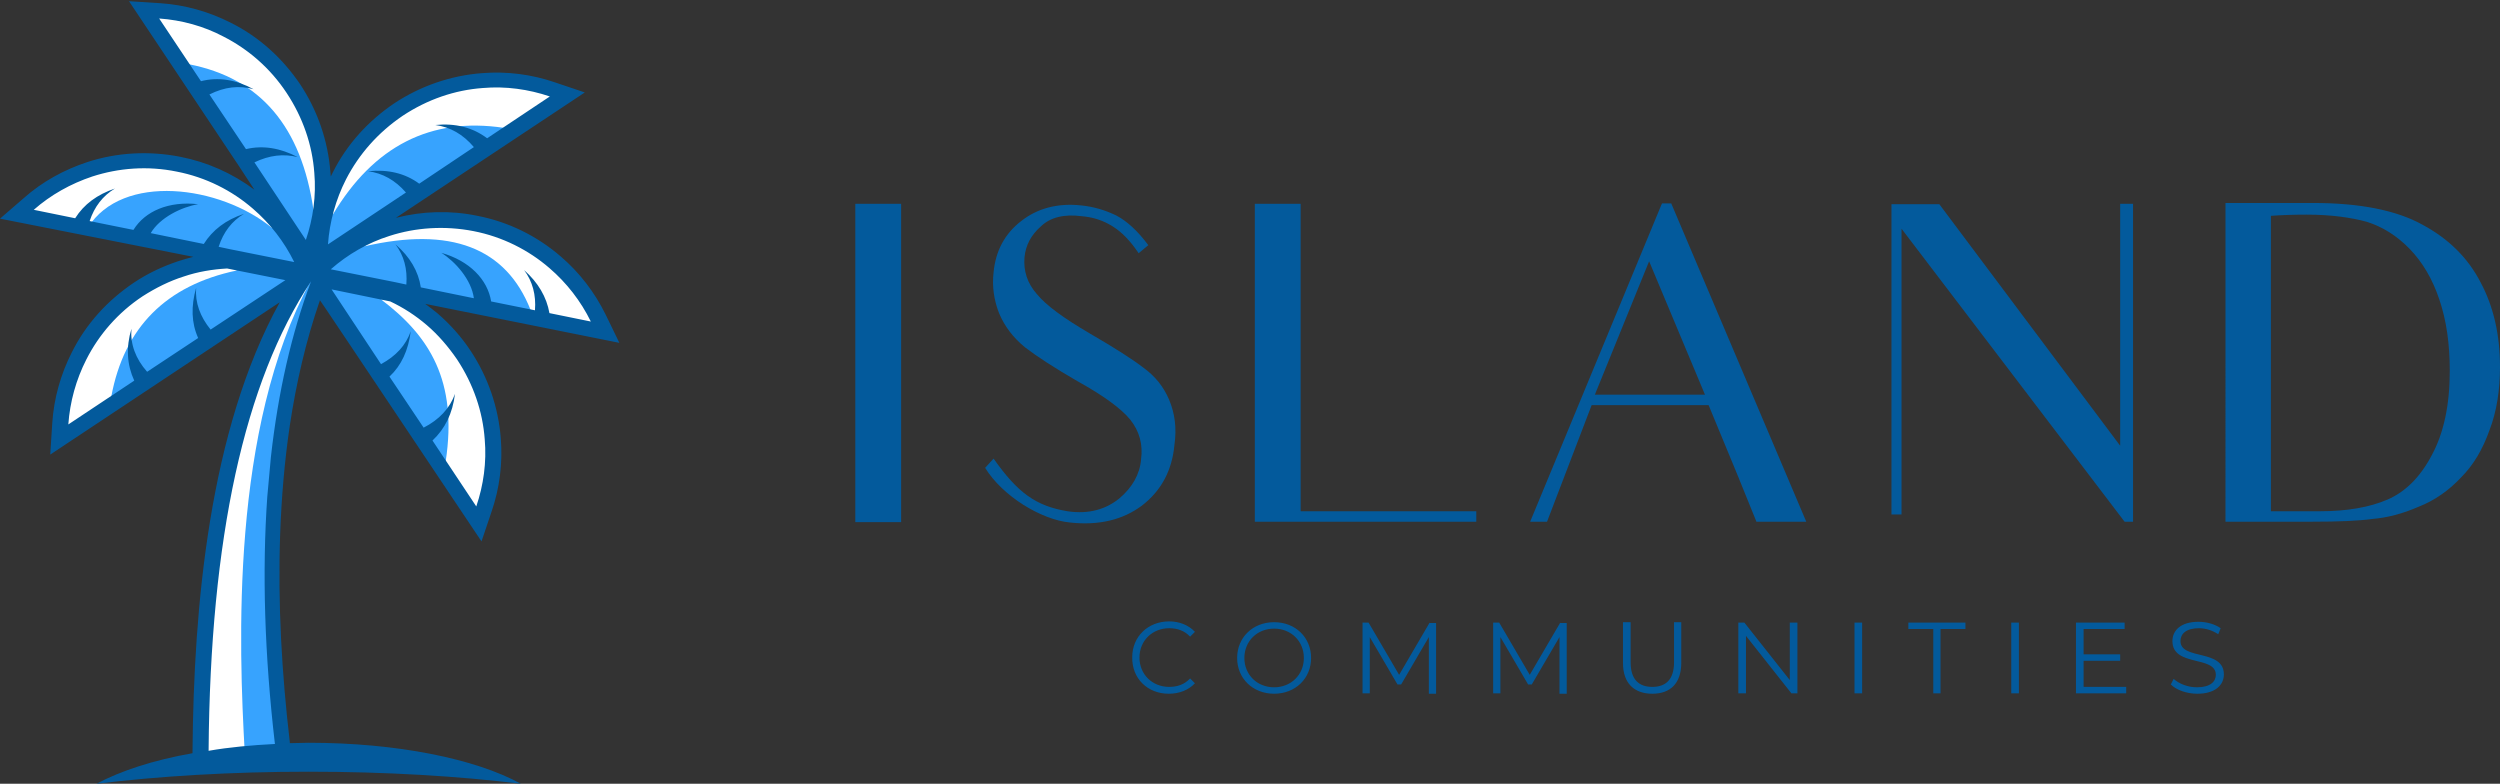
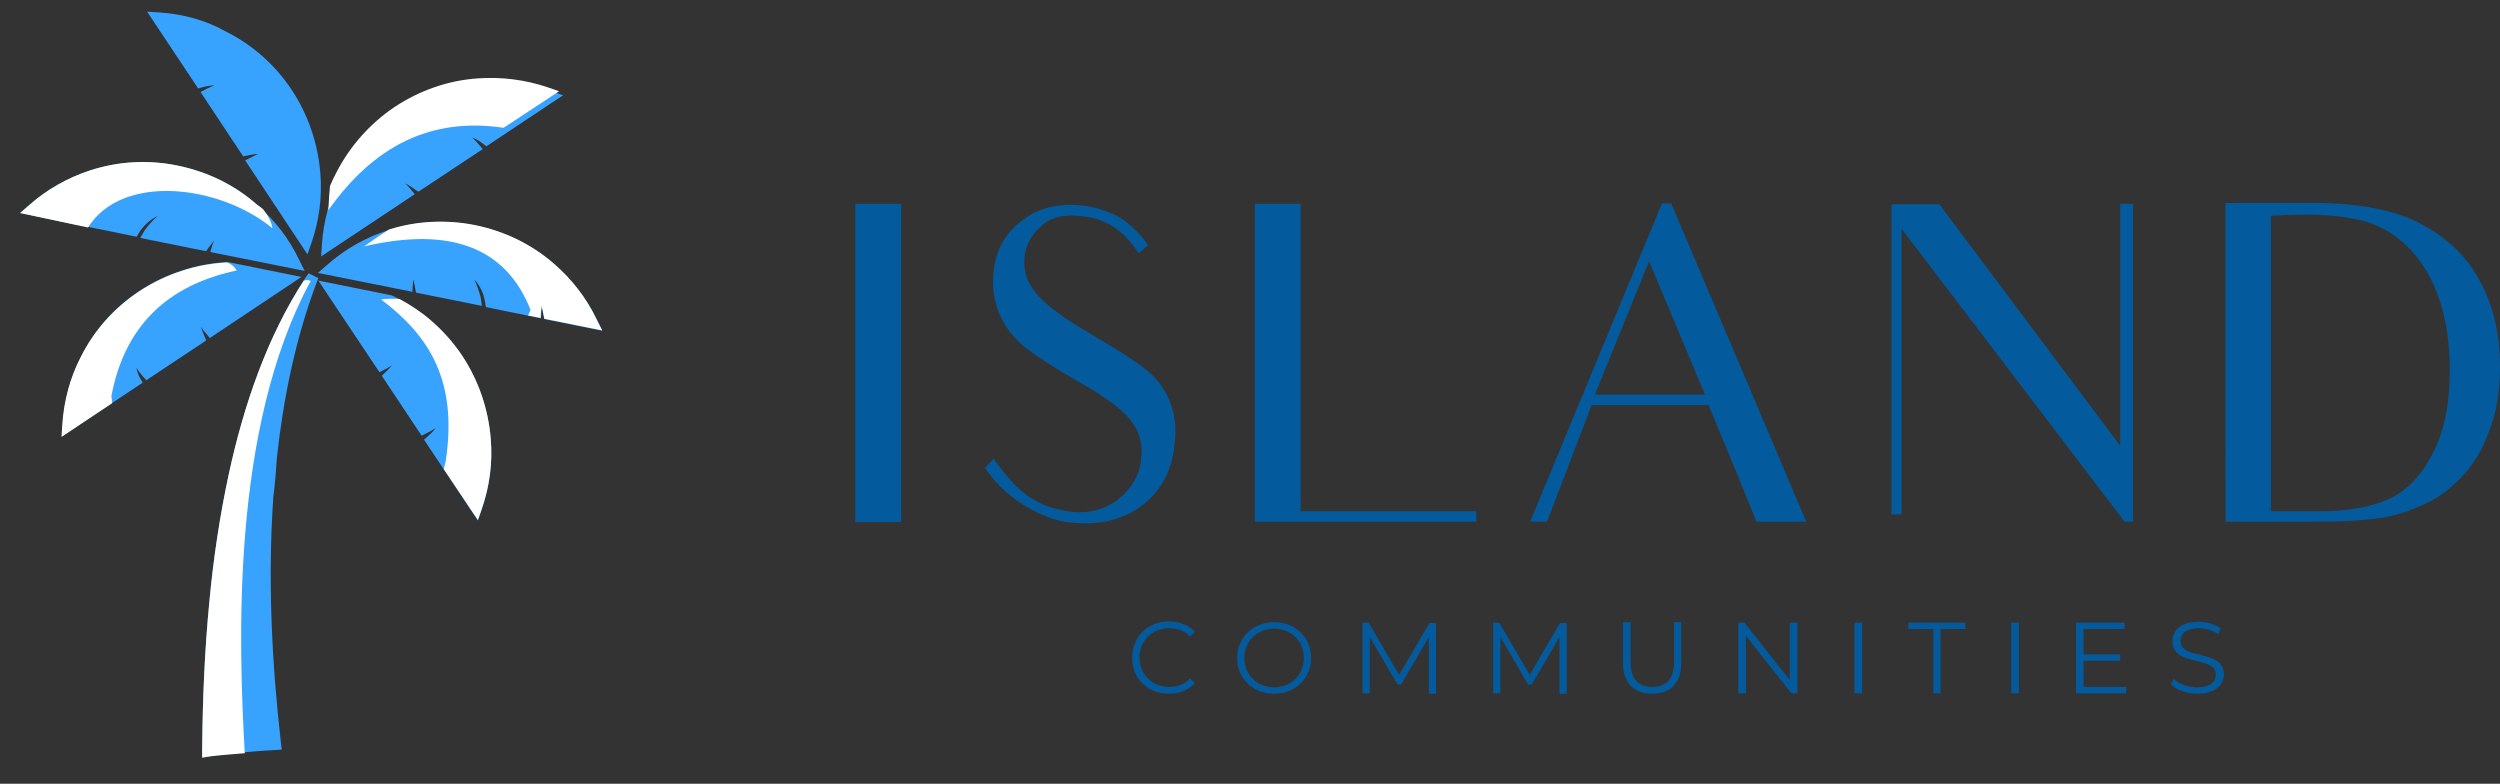
<svg xmlns="http://www.w3.org/2000/svg" version="1.1" id="Layer_1" x="0px" y="0px" viewBox="0 0 622 195" style="enable-background:new 0 0 622 195;" xml:space="preserve">
  <rect x="0" y="0" width="622" height="195" fill="#333333" stroke="none" />
  <style type="text/css">
	.st0{fill-rule:evenodd;clip-rule:evenodd;fill:#035A9C;}
	.st1{fill-rule:evenodd;clip-rule:evenodd;fill:#37A3FE;}
	.st2{fill:#FFFFFF;}
</style>
  <g>
    <path class="st0" d="M212.8,50.7v19.7v38.9v20.6h11.4v-20.6V70.4V50.7H212.8L212.8,50.7z M290.9,99.5c-1.4-3.3-3.5-5.9-6.4-8   c-2.7-2.1-7.1-4.9-13.3-8.5c-6.5-3.8-10.9-7-13.2-9.8c-2.4-2.7-3.4-5.8-3.1-9.2c0.3-3,1.6-5.5,4.1-7.7c2.3-2.2,5.7-3.1,10.2-2.5   c4.7,0.4,8.7,2.5,11.9,6.3c0.8,0.9,1.5,1.9,2.2,2.9l2.4-2c-2.6-3.5-5.3-6-8-7.4c-2.7-1.3-5.6-2.2-8.8-2.5   c-5.7-0.6-10.7,0.7-14.7,3.8c-4.2,3.2-6.5,7.5-7,12.9c-0.4,3.5,0.1,6.9,1.4,10.2c1.4,3.3,3.5,6,6.4,8.4c3,2.3,7.3,5.1,13,8.4   c6.5,3.6,10.9,6.8,13.2,9.6c2.3,2.9,3.2,6.2,2.7,9.9c-0.3,3.7-2.2,7-5.4,9.7c-3.3,2.7-7.6,4-12.9,3.2c-7.9-1.3-12.4-4.6-18.4-13.1   l-2.1,2.3c4.3,7,13.9,12.9,21.1,13.6c7.3,0.8,13.2-0.7,17.9-4.2c4.7-3.6,7.5-8.6,8.1-15.1C292.8,106.5,292.3,102.9,290.9,99.5   L290.9,99.5z M323.6,127.2V50.7h-11.4v19.9v38.9v20.3h55.1v-2.6L323.6,127.2L323.6,127.2z M396.8,98.2L410.3,65l13.9,33.2H396.8   L396.8,98.2z M431.1,115.3c0,0,1.8,4.3,5.9,14.5h12.4l-33.6-79.2h-2.3l-32.8,79.2h4.2l11.1-29h29.1L431.1,115.3L431.1,115.3z    M527.5,50.7v13.9v46.3l-45-60.1h-11.9v18.9v41V128h2.5v-17.3V56.9l55.5,72.9h2.1V65.4V50.7H527.5L527.5,50.7z M565,127.2V53.7   c2.6-0.2,5.9-0.3,8.9-0.3c6,0,11,0.7,15,1.8c3.8,1.2,7.4,3.4,10.6,6.7c3.2,3.3,5.7,7.5,7.4,12.6c1.8,5.3,2.6,11.1,2.6,17.8   c0,8.5-1.5,15.5-4.5,21c-2.9,5.5-6.6,9.1-11,11s-10,2.9-16.8,2.9L565,127.2L565,127.2z M553.7,129.8h21.6c6.5,0,11.5-0.2,15.1-0.7   c3.6-0.3,7.4-1.3,11.3-3c4.1-1.6,7.6-4.1,10.6-7.3c3.1-3.1,5.4-7,7.1-11.8c1.8-4.7,2.6-10,2.6-15.7c0-8-1.6-15-4.8-21   c-3.2-6.2-8-10.9-14.5-14.4c-6.5-3.6-15.6-5.4-27.2-5.4c0,0-3.7,0-21.8,0L553.7,129.8L553.7,129.8z" />
    <path class="st0" d="M290.8,172.6c2.6,0,4.9-0.9,6.5-2.6l-1.2-1.2c-1.4,1.5-3.2,2.1-5.2,2.1c-4.2,0-7.4-3.1-7.4-7.3   s3.2-7.3,7.4-7.3c2,0,3.8,0.6,5.2,2.1l1.2-1.2c-1.6-1.7-3.9-2.6-6.4-2.6c-5.3,0-9.2,3.8-9.2,8.9   C281.6,168.8,285.5,172.6,290.8,172.6L290.8,172.6z M317,172.6c5.3,0,9.2-3.8,9.2-8.9c0-5.1-3.9-8.9-9.2-8.9   c-5.3,0-9.2,3.8-9.2,8.9S311.7,172.6,317,172.6L317,172.6z M317,171c-4.2,0-7.4-3.1-7.4-7.3s3.2-7.3,7.4-7.3c4.2,0,7.4,3.1,7.4,7.3   S321.2,171,317,171L317,171z M355.7,154.9l-7.6,13l-7.6-13H339v17.6h1.8v-14l6.9,11.8h0.9l6.9-11.8v14.1h1.8V155h-1.6L355.7,154.9   L355.7,154.9z M388.2,154.9l-7.6,13l-7.6-13h-1.5v17.6h1.8v-14l6.9,11.8h0.9l6.9-11.8v14.1h1.8V155h-1.6L388.2,154.9L388.2,154.9z    M411.1,172.6c4.5,0,7.2-2.6,7.2-7.7v-10.1h-1.8v10c0,4.2-2,6.1-5.4,6.1s-5.4-1.9-5.4-6.1v-10h-1.9V165   C403.8,170,406.6,172.6,411.1,172.6L411.1,172.6z M445.3,154.9v14.3L434,154.9h-1.5v17.6h1.9v-14.3l11.3,14.3h1.5v-17.6H445.3   L445.3,154.9z M461.4,172.5h1.9v-17.6h-1.9V172.5L461.4,172.5z M480.9,172.5h1.9v-16h6.2v-1.6h-14.2v1.6h6.2v16H480.9z    M500.4,172.5h1.9v-17.6h-1.9V172.5L500.4,172.5z M518.4,170.9v-6.5h9.1v-1.6h-9.1v-6.3h10.2v-1.6h-12.1v17.6H529v-1.6L518.4,170.9   L518.4,170.9z M546.7,172.6c4.5,0,6.6-2.2,6.6-4.8c0-6.4-10.8-3.5-10.8-8.3c0-1.8,1.4-3.2,4.6-3.2c1.6,0,3.3,0.5,4.8,1.5l0.6-1.5   c-1.4-1-3.5-1.6-5.5-1.6c-4.5,0-6.5,2.2-6.5,4.8c0,6.5,10.8,3.5,10.8,8.4c0,1.7-1.4,3.1-4.7,3.1c-2.3,0-4.5-0.9-5.8-2.1l-0.7,1.4   C541.5,171.7,544.1,172.6,546.7,172.6z" />
  </g>
  <g>
    <path class="st1" d="M68.9,113.8c-0.2,3.3-0.5,6.6-0.9,9.9c-1.4,20.3-0.4,41,1.9,61.2l0.2,1.6l-1.6,0.1c-5.5,0.3-11,0.8-16.4,1.6   l-1.8,0.3v-1.8c0.1-12.4,0.6-24.8,1.8-37.1c1-10.7,2.6-21.4,4.9-32c3.7-16.8,9.5-34,19-48.5l0.8-1.1l2.4,1.2l-0.5,1.3   C73.5,84.4,70.5,99.1,68.9,113.8L68.9,113.8z M33.9,91.5c0.5,0.7,1,1.4,1.6,2.1l0.9,1l14.9-9.9l-0.5-1.2c-0.3-0.7-0.6-1.5-0.8-2.2   c0.4,0.6,0.8,1.2,1.3,1.7l0.9,1.1L75,68.9l-18.3-3.7h-0.2c-3.8,0.2-7.6,0.9-11.2,2.1c-3.7,1.2-7.3,2.9-10.6,5.1   c-6.2,4.1-11.2,9.7-14.5,16.3c-2.7,5.2-4.2,10.9-4.6,16.8l-0.2,3.1l20.1-13.4L34.8,94C34.4,93.2,34.1,92.3,33.9,91.5L33.9,91.5z    M39.3,53.7c-1.9,0.9-3.5,2.3-4.8,4.3L34,58.9l-13.7-2.8l0.5-1.6c0.1-0.4,0.3-0.8,0.5-1.2c-0.5,0.6-0.9,1.2-1.3,1.8L19.4,56L5,53   l2.3-2c4.4-3.9,9.6-6.8,15.1-8.6c7.1-2.3,14.5-2.7,21.8-1.2s14,4.7,19.6,9.6c4.4,3.8,8.1,8.5,10.6,13.8l1.4,2.8l-23.5-4.7l0.5-1.6   c0.1-0.4,0.3-0.9,0.5-1.3c-0.5,0.6-0.9,1.2-1.4,1.8l-0.6,0.9l-16.4-3.3l1.1-1.9C37,55.9,38.1,54.7,39.3,53.7L39.3,53.7z M53.4,21.2   c-0.7,0.3-1.3,0.6-2,0.9l-1.5,0.8l10.6,16l1-0.2c1-0.2,1.9-0.4,2.8-0.4c-0.6,0.2-1.1,0.5-1.7,0.8L61,39.9l15.5,23.4l1-2.9   c1.9-5.5,2.7-11.4,2.2-17.3c-0.6-7.4-3-14.5-7.1-20.7S62.9,11.2,56.3,7.9C51.2,5,45.5,3.5,39.7,3.1l-3.1-0.2L49.3,22l1.1-0.3   C51.4,21.4,52.4,21.3,53.4,21.2L53.4,21.2z M117.5,34.2c0.5,0.5,1,1,1.5,1.6l1.1,1.3l-16,10.6l-0.9-0.6c-0.8-0.6-1.6-1.1-2.4-1.5   c0.4,0.4,0.9,0.9,1.3,1.4l1.1,1.3L79.9,63.8l0.2-3.1c0.4-5.8,2-11.6,4.6-16.8c3.4-6.6,8.4-12.2,14.5-16.3   c6.2-4.1,13.3-6.6,20.7-7.1c5.8-0.4,11.7,0.3,17.3,2.2l2.9,1L121,36.4l-0.9-0.7C119.3,35.1,118.5,34.6,117.5,34.2L117.5,34.2z    M118,69.5c1.4,1.6,2.4,3.5,2.7,5.8l0.2,1.1l13.7,2.8l0.1-1.7c0-0.4,0.1-0.9,0.1-1.3c0.2,0.7,0.4,1.4,0.5,2.2l0.2,1l14.4,2.9   l-1.4-2.8c-2.6-5.3-6.2-10-10.6-13.8c-5.6-4.8-12.4-8.1-19.6-9.6c-7.3-1.5-14.8-1.1-21.8,1.2c-5.6,1.8-10.7,4.7-15.1,8.6l-2.3,2   l23.5,4.7l0.1-1.7c0-0.5,0.1-0.9,0.1-1.4c0.2,0.7,0.4,1.5,0.5,2.2l0.2,1.1l16.4,3.3l-0.3-2.1C119.2,72.5,118.7,71,118,69.5   L118,69.5z M108.4,106.5c-0.5,0.7-1.2,1.4-1.9,2l-1,0.9l13.4,20.1l1-2.9c1.9-5.5,2.7-11.4,2.2-17.3c-0.6-7.4-3-14.5-7.1-20.7   c-2.2-3.3-4.8-6.2-7.8-8.8c-2.9-2.5-6.1-4.6-9.5-6.2l-0.2-0.1l-18.3-3.7l15.2,22.8l1.2-0.6c0.6-0.3,1.3-0.7,1.9-1.1   c-0.5,0.6-1,1.2-1.6,1.7L95,93.5l9.9,14.9l1.2-0.6C106.9,107.4,107.6,107,108.4,106.5z" />
    <g>
      <path class="st2" d="M75.6,69.8c-9.3,14.3-15,31.3-18.6,47.8c-2.3,10.6-3.9,21.3-4.9,32c-1.2,12.3-1.7,24.7-1.8,37.1v1.8l1.8-0.3    c2.1-0.3,6.7-0.6,8.8-0.8c-1.5-26.8-3.6-80.7,16.4-117.5C76.9,69.7,76.3,69.6,75.6,69.8z" />
      <path class="st2" d="M67.8,56.8c-0.3-1.6-1.1-3.2-2.4-4.8c-0.5-0.4-1-0.8-1.6-1.2c-5.6-4.9-12.3-8.1-19.6-9.6s-14.7-1.1-21.8,1.2    c-5.5,1.8-10.7,4.7-15.1,8.6L5,53l16.9,3.6C30.4,43,54.7,46,67.8,56.8z" />
      <path class="st2" d="M58.9,67.3c-0.5-0.9-1.3-1.6-2.4-2c-3.9,0.2-7.7,0.9-11.3,2.1c-3.7,1.2-7.3,2.9-10.6,5.1    c-6.2,4.1-11.2,9.7-14.5,16.3c-2.7,5.2-4.2,10.9-4.6,16.8l-0.2,3.1l12.6-8.4c0-0.6-0.1-1.1-0.2-1.7C30.9,81.5,41.3,71,58.9,67.3z" />
-       <path class="st2" d="M72.8,22.2C68.7,16,63.1,11,56.5,7.7c-5.3-2.7-11-4.2-16.8-4.6l-3.1-0.2l9.2,13.9c0.4-0.3,0.9-0.5,1.3-0.8    C64.8,19.5,75,31.5,78,52.3c0.7-1.4,1.4-2.9,2-4.3c0.1-1.7,0.1-3.4-0.1-5.1C79.3,35.5,76.9,28.4,72.8,22.2z" />
      <path class="st2" d="M148.4,79.4c-2.5-5.3-6.2-10-10.6-13.8c-5.6-4.9-12.3-8.1-19.6-9.6c-7.1-1.4-14.5-1.1-21.4,1.1    c-2.1,1.3-4.1,2.7-6.2,4.2c21.5-5,35.3,0.3,41.4,15.8c-0.2,0.5-0.4,0.9-0.6,1.4l3.1,0.6l0.1-1.7c0.1-0.4,0.1-0.9,0.1-1.3    c0.2,0.7,0.4,1.4,0.5,2.2l0.2,1l14.4,2.9L148.4,79.4z" />
      <path class="st2" d="M115,88.5c-2.2-3.3-4.8-6.2-7.8-8.8c-2.3-2-5-3.8-7.8-5.3c-1.6-0.1-3.1-0.1-4.6,0.1    c12.1,9.1,19.1,20.3,16.1,40.2c-0.2,0.7-0.3,1.4-0.5,2l8.5,12.7l1-2.9c1.9-5.5,2.7-11.4,2.2-17.3C121.5,101.8,119.1,94.7,115,88.5    z" />
-       <path class="st2" d="M125.3,31.8c0.4,0.4,0.8,0.7,1.1,1.1l13.8-9.1l-2.9-1c-5.6-1.9-11.5-2.6-17.3-2.2c-7.4,0.5-14.5,3-20.7,7.1    c-6.1,4.1-11.1,9.7-14.5,16.3c-0.6,1.1-1.1,2.2-1.6,3.4c-0.2,1.9-0.3,3.9-0.4,6C93,36.3,107.2,29.1,125.3,31.8z" />
+       <path class="st2" d="M125.3,31.8l13.8-9.1l-2.9-1c-5.6-1.9-11.5-2.6-17.3-2.2c-7.4,0.5-14.5,3-20.7,7.1    c-6.1,4.1-11.1,9.7-14.5,16.3c-0.6,1.1-1.1,2.2-1.6,3.4c-0.2,1.9-0.3,3.9-0.4,6C93,36.3,107.2,29.1,125.3,31.8z" />
    </g>
-     <path class="st0" d="M63.3,47.2l-3.8-5.8l0,0L32.1,0.3l7.8,0.5C46,1.2,52,2.9,57.5,5.7c7,3.5,12.8,8.8,17.2,15.3   c4.3,6.5,6.9,14,7.5,21.8c0,0.4,0.1,0.7,0.1,1.1c0.2-0.3,0.3-0.7,0.5-1c3.5-7,8.8-12.8,15.3-17.2c6.5-4.3,14-6.9,21.8-7.5   c6.2-0.5,12.4,0.3,18.2,2.3l7.4,2.5l-47,31.2c6.6-1.7,13.6-1.9,20.3-0.5c7.7,1.5,14.8,5,20.7,10.1c4.7,4,8.5,9,11.2,14.5l3.4,7   l-48.3-9.7c1.1,0.8,2.1,1.6,3.1,2.4c3.1,2.7,5.9,5.8,8.2,9.3c4.3,6.5,6.9,14,7.5,21.8c0.5,6.2-0.3,12.4-2.3,18.2l-2.5,7.4   L86.2,84.5c-1.7-2.5-3.4-5.1-5.1-7.6l-1.5-2.2c-3.5,10.1-5.9,20.6-7.5,31.2c-1.3,8.7-2.1,18.3-2.4,27.1   c-0.6,17.2,0.4,34.5,2.4,51.6v0.3c1.6,0,3.2-0.1,4.7-0.1c22,0,41.5,4,52.8,10.2c-15.5-1.9-33.6-3-52.8-3s-37.3,1.1-52.8,3   c6-3.2,14.2-5.9,23.9-7.6v-0.7c0.3-35.4,4.1-79.6,21.7-111.5l-57.1,37.9l0.5-7.8c0.4-6.2,2.1-12.2,4.9-17.7   c3.5-7,8.8-12.8,15.3-17.2c3.4-2.3,7.2-4.1,11.1-5.4c1.3-0.4,2.5-0.8,3.8-1.1L0,54.4l5.9-5.1c4.6-4.1,10.1-7.1,15.9-9   c7.4-2.4,15.3-2.8,23-1.3C51.5,40.3,57.8,43.1,63.3,47.2L63.3,47.2z M68.4,185.1c-2.6-22.4-3.2-42.9-1.9-61.5   c0.3-3.3,0.6-6.6,0.9-9.9c1.8-16.1,5.1-30.7,10-43.7c-16.6,25-25.1,63.9-25.5,116.8C57,185.9,62.6,185.4,68.4,185.1L68.4,185.1z    M49.3,84.1c-1.7-3.8-1.8-7.9-0.5-12.5c-0.3,3.7,1,7.2,3.6,10.4L71,69.7l-14.5-2.9c-3.6,0.2-7.3,0.8-10.8,2   c-3.5,1.1-6.9,2.8-10.2,4.9c-6.2,4.1-10.9,9.6-14,15.7c-2.6,5.1-4.1,10.6-4.5,16.2l16.4-10.9c-1.8-3.9-2.1-8.2-0.7-12.9   c-0.3,3.8,1,7.4,3.9,10.7L49.3,84.1L49.3,84.1z M97.1,75l-14.6-3l12.3,18.6c3.7-2,6.2-4.7,7.4-8.2c-0.6,4.7-2.3,8.5-5.3,11.3   l8.5,12.7c3.9-2,6.5-4.8,7.8-8.4c-0.6,4.9-2.5,8.7-5.6,11.6l10.9,16.4c1.8-5.3,2.6-11,2.1-16.7c-0.5-6.9-2.8-13.7-6.9-19.9   c-2.2-3.2-4.7-6.1-7.5-8.5S100.3,76.5,97.1,75L97.1,75z M96.9,58.7c-5.4,1.7-10.4,4.6-14.6,8.3l16,3.2l2.8,0.6   c0.3-3.9-0.6-7.2-2.7-10c3.6,3.1,5.7,6.7,6.3,10.7l13.2,2.7c-0.6-4.6-4.6-9.1-8.1-11.3c7,2,11.5,6.6,12.4,12.1l10.9,2.2   c0.3-3.8-0.6-7.2-2.7-10c3.5,3.1,5.6,6.7,6.3,10.7L147,80c-2.5-5.1-6-9.6-10.3-13.3c-5.2-4.5-11.7-7.8-18.9-9.2   C110.6,56.1,103.4,56.6,96.9,58.7L96.9,58.7z M86.1,44.6c-2.6,5.1-4.1,10.6-4.5,16.2L101,47.9c-2.7-3.1-5.8-4.8-9.4-5.3   c4.9-0.5,9.2,0.5,12.7,3.1l13.6-9.1c-2.7-3.2-5.9-5-9.6-5.5c5-0.5,9.3,0.6,12.9,3.3L136.8,24c-5.3-1.8-11-2.6-16.7-2.1   c-6.9,0.5-13.7,2.8-19.9,6.9C94,33,89.3,38.4,86.1,44.6L86.1,44.6z M63.3,40.4l12.8,19.3c1.8-5.3,2.6-11,2.1-16.7   c-0.5-6.9-2.8-13.7-6.9-19.9s-9.6-10.9-15.7-14c-4.9-2.6-10.4-4.1-16-4.5L50,20.2c4.3-1.1,8.7-0.4,13.1,2c-3.6-1-7.2-0.6-11,1.3   l9.1,13.6c4.2-1,8.5-0.3,12.9,2C70.6,38.2,67,38.6,63.3,40.4L63.3,40.4z M57.2,62l16,3.2c-2.5-5.1-6-9.6-10.3-13.3   c-5.2-4.5-11.7-7.8-18.9-9.2c-7.3-1.5-14.5-0.9-21,1.2c-5.4,1.8-10.4,4.6-14.6,8.3l10.3,2.1c2.2-3.5,5.5-5.9,9.9-7.4   c-3,1.8-5.1,4.5-6.3,8.1l10.9,2.2c2.9-4.7,8.8-7.2,16.1-6.4c-4.1,0.7-9.5,3.3-11.8,7.2l13.2,2.7c2.2-3.5,5.5-6,10-7.5   c-3,1.8-5.1,4.5-6.3,8.2L57.2,62z" />
  </g>
</svg>